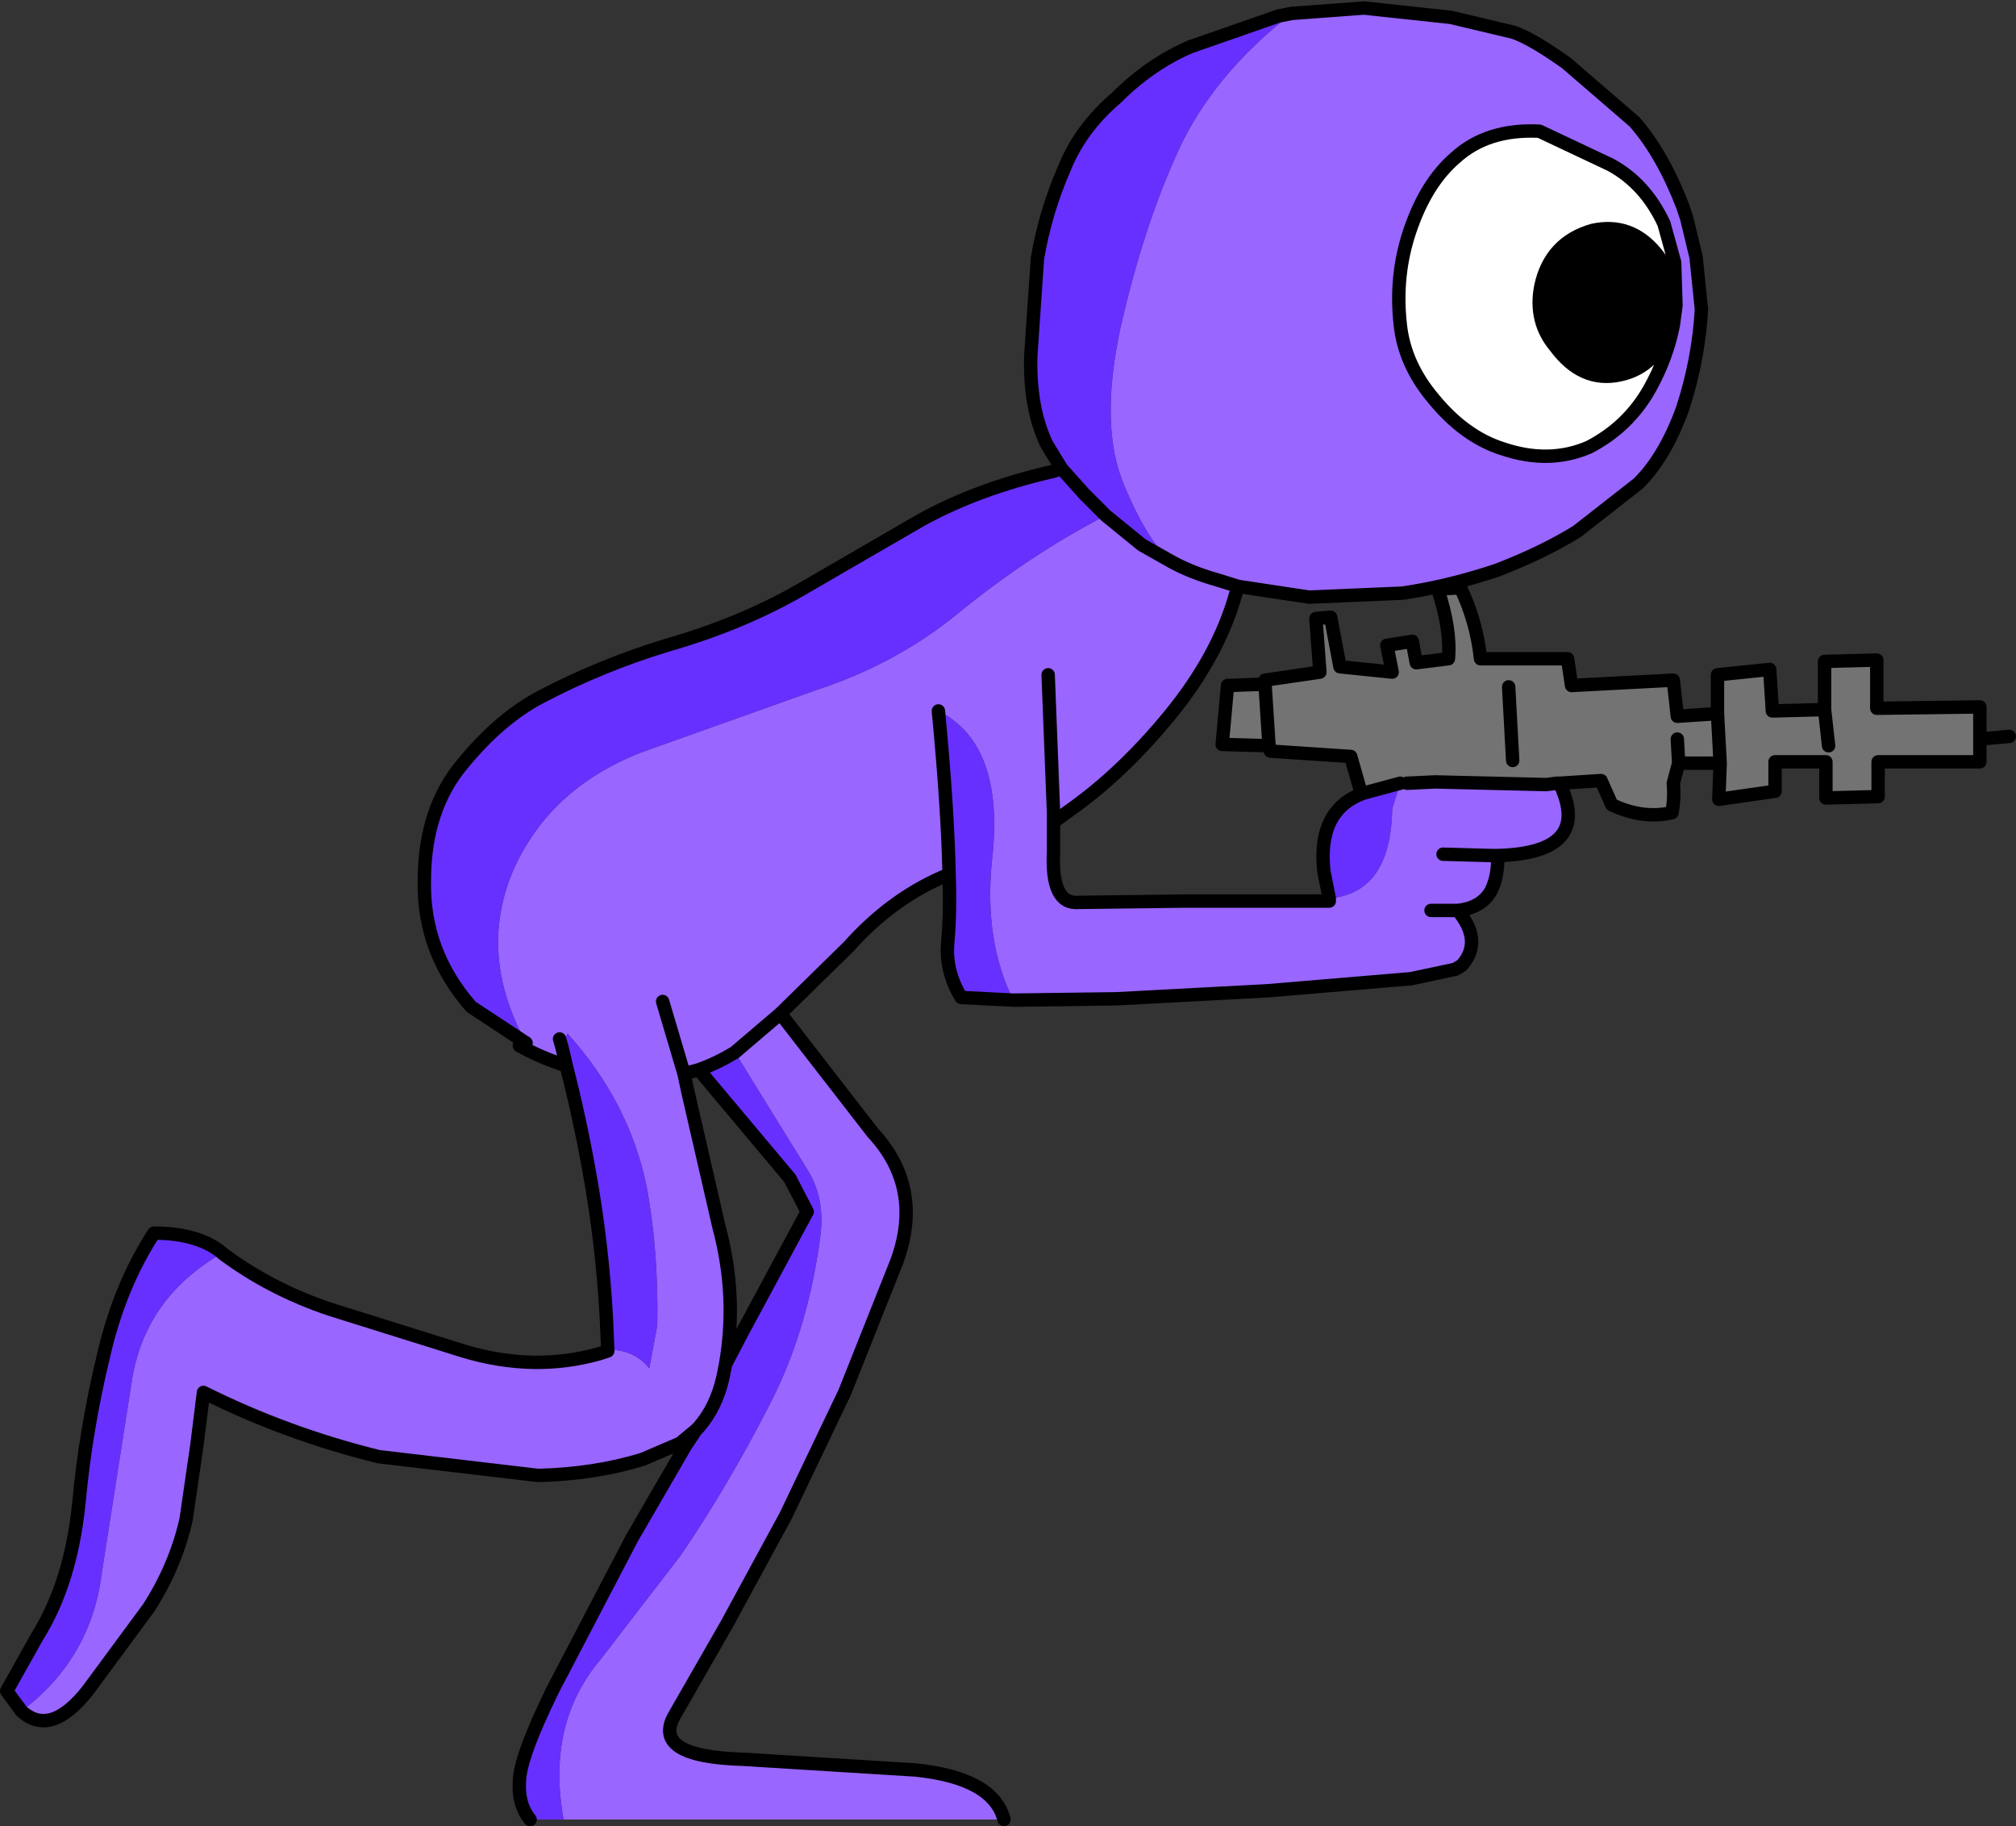
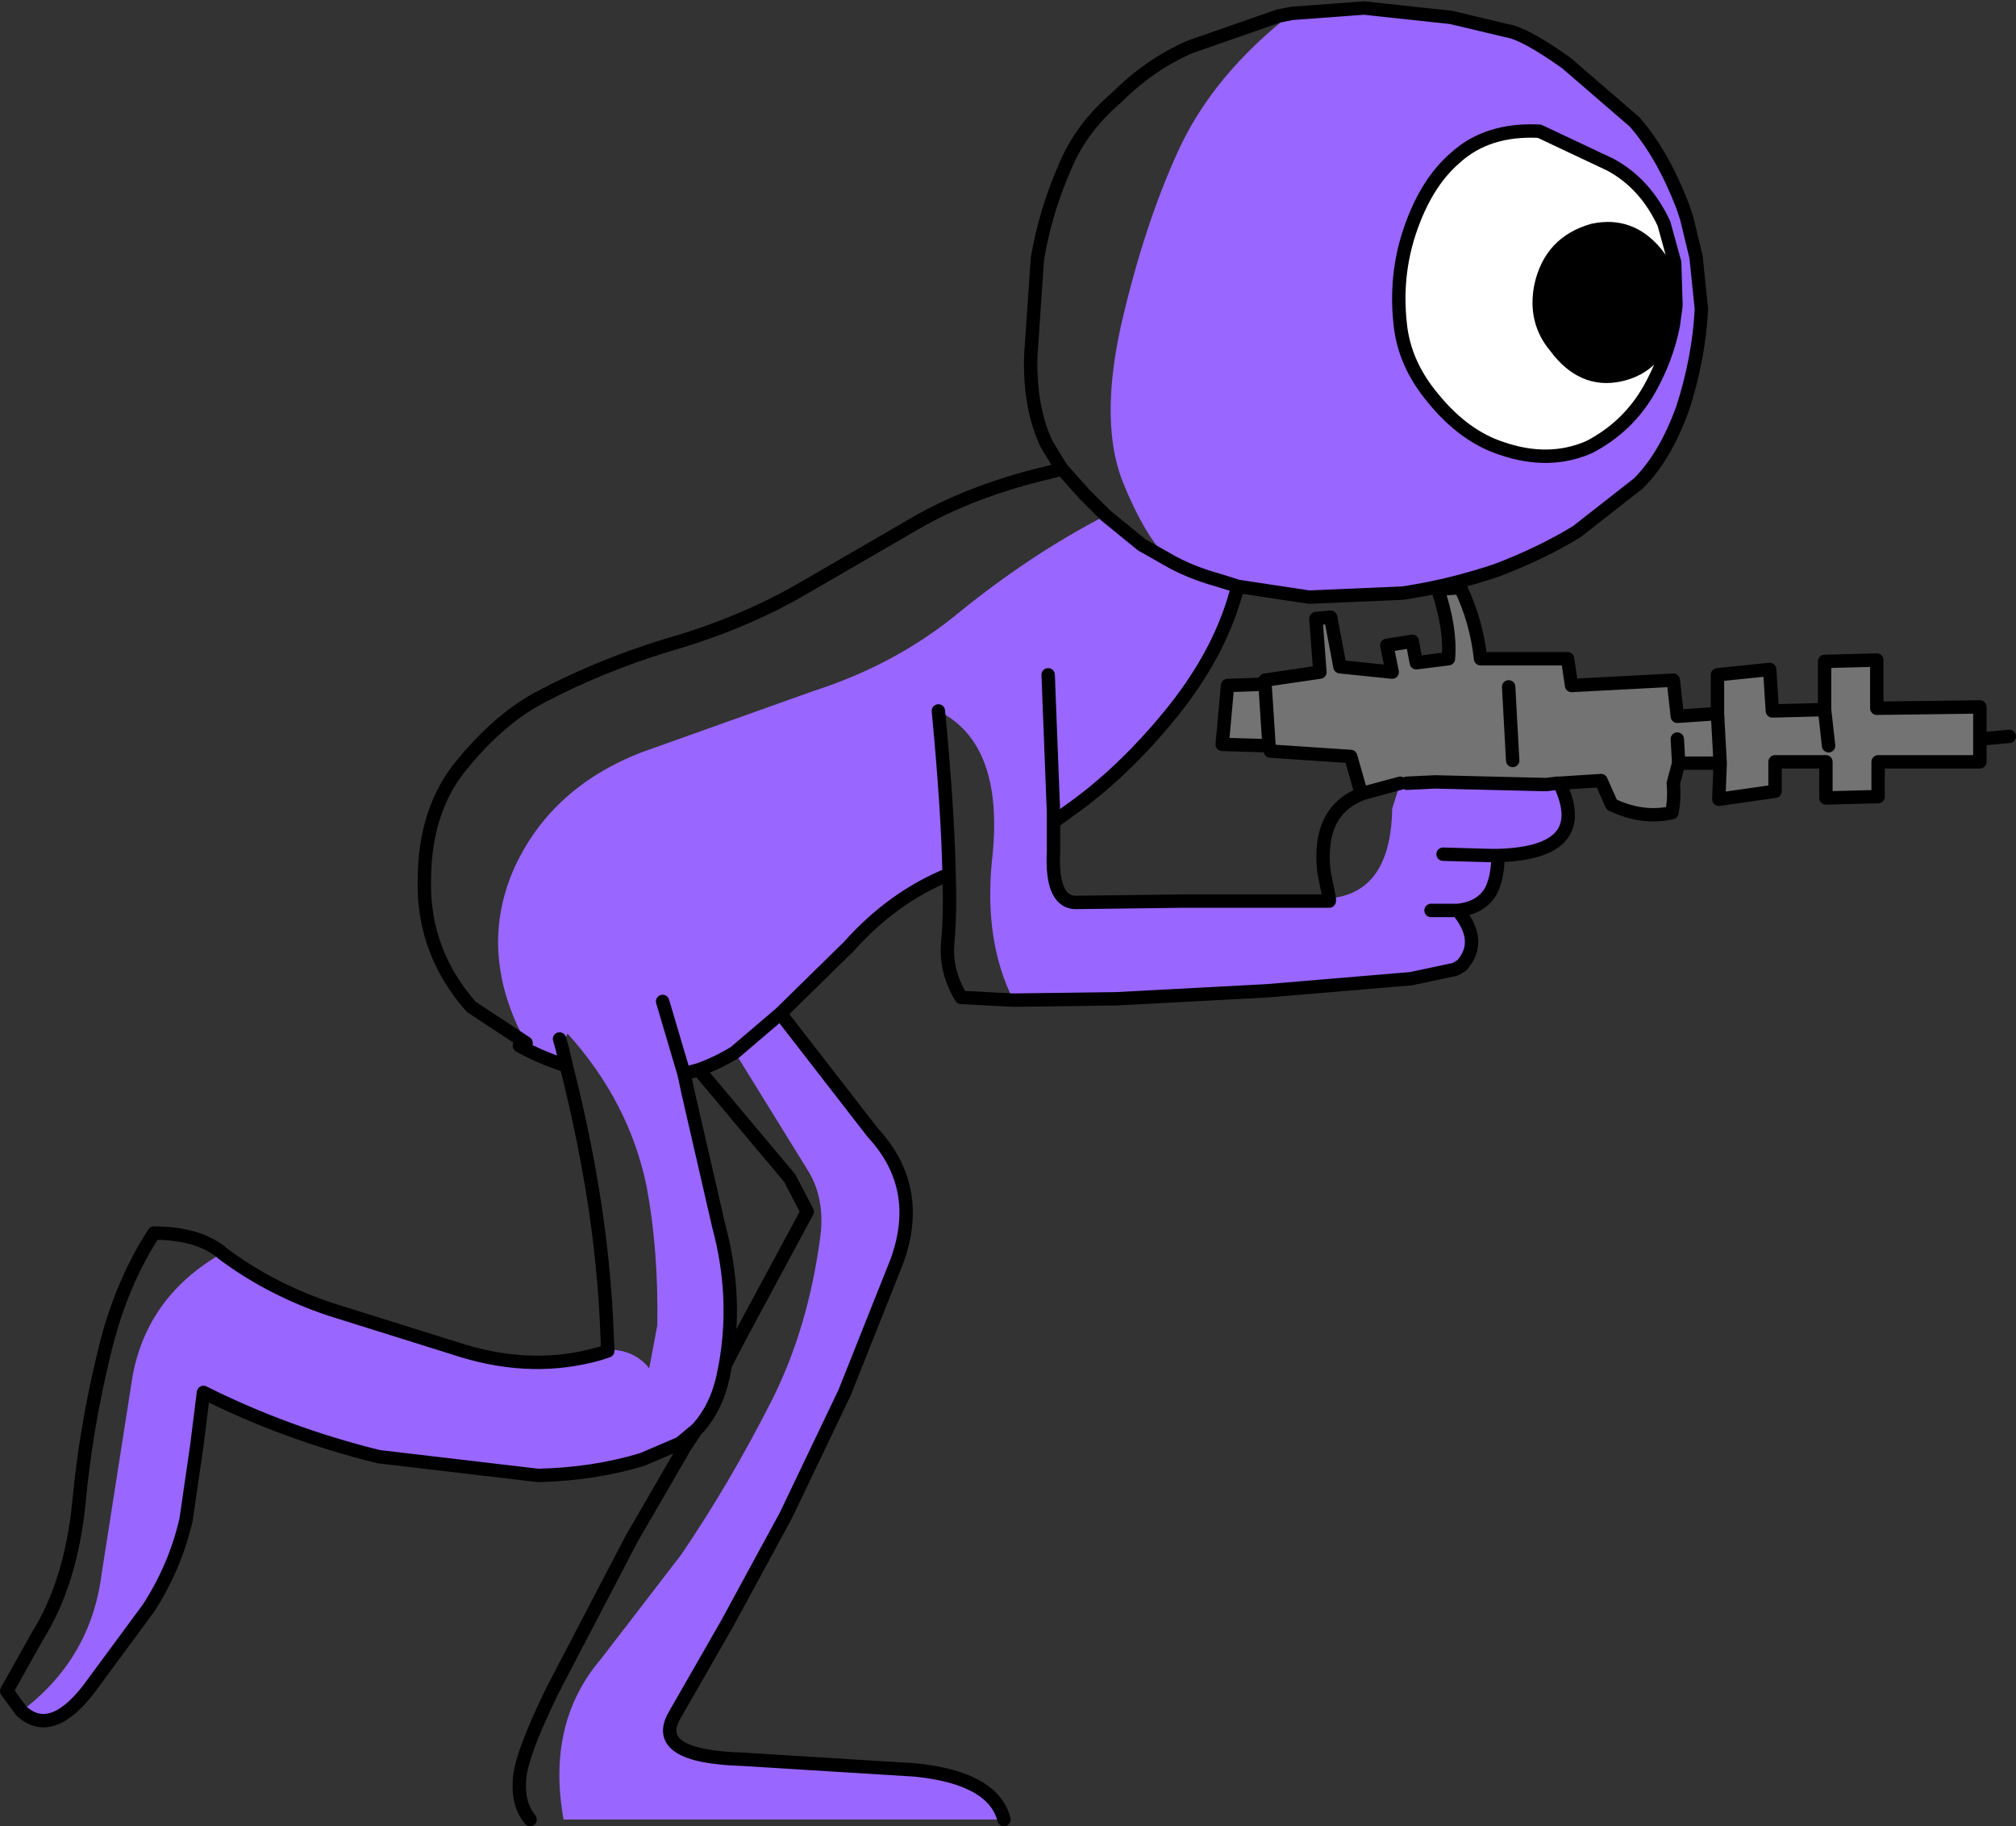
<svg xmlns="http://www.w3.org/2000/svg" height="68.2px" width="75.3px">
  <rect width="100%" height="100%" fill="#333333" stroke="none" />
  <g transform="matrix(1.0, 0.0, 0.0, 1.0, 336.2, 227.2)">
    <path d="M-276.7 -218.6 Q-275.3 -218.9 -274.35 -217.75 -273.45 -216.65 -273.85 -215.05 -274.3 -213.5 -275.7 -213.2 -277.1 -212.9 -278.1 -214.25 -278.9 -215.2 -278.65 -216.5 -278.3 -218.15 -276.7 -218.6" fill="#000000" fill-rule="evenodd" stroke="none" />
    <path d="M-335.4 -163.3 Q-332.8 -165.25 -332.4 -168.45 L-331.25 -175.8 Q-330.7 -178.8 -327.9 -180.4 -326.1 -179.05 -323.85 -178.3 L-318.9 -176.75 Q-316.25 -175.95 -313.8 -176.65 L-313.5 -176.75 -313.5 -176.8 Q-312.5 -176.8 -311.95 -176.1 L-311.65 -177.7 Q-311.6 -180.5 -312.05 -182.9 -312.7 -186.05 -315.0 -188.6 L-315.1 -188.4 -315.3 -188.4 -315.2 -188.05 -315.05 -187.4 Q-316.0 -187.7 -316.8 -188.15 -317.05 -188.3 -316.55 -188.25 -318.35 -191.55 -317.05 -194.65 -315.7 -197.75 -312.25 -199.1 L-305.8 -201.4 Q-302.7 -202.4 -300.35 -204.35 -297.7 -206.5 -294.9 -207.95 L-293.55 -206.85 -292.4 -206.2 Q-293.3 -206.9 -294.2 -209.05 -295.15 -211.25 -294.35 -214.95 -293.5 -218.7 -292.2 -221.55 -290.9 -224.4 -287.95 -226.7 L-285.25 -226.9 -282.0 -226.55 -279.9 -226.05 Q-279.25 -225.95 -277.7 -224.85 L-275.15 -222.65 Q-274.1 -221.45 -273.35 -219.5 L-273.2 -219.05 -272.85 -217.6 -272.65 -215.65 Q-272.75 -213.8 -273.35 -211.95 -274.0 -210.15 -275.0 -209.15 L-277.3 -207.35 Q-278.6 -206.55 -280.3 -205.9 -281.95 -205.35 -283.5 -205.1 L-283.8 -205.05 -287.3 -204.9 -289.95 -205.3 -290.75 -205.55 Q-291.65 -205.8 -292.4 -206.2 -291.65 -205.8 -290.75 -205.55 L-290.05 -205.0 Q-290.7 -202.7 -292.5 -200.5 -294.3 -198.3 -296.3 -196.9 L-296.85 -196.85 -296.85 -196.5 -296.85 -195.4 Q-296.95 -193.4 -295.9 -193.5 L-291.95 -193.55 -286.55 -193.55 -286.55 -193.65 Q-284.25 -193.85 -284.2 -197.0 L-283.9 -197.95 -283.65 -197.95 -282.6 -198.0 -278.45 -197.9 -278.05 -197.95 -277.95 -197.95 Q-276.7 -195.35 -280.25 -195.25 -280.25 -194.45 -280.5 -193.95 -280.85 -193.3 -281.75 -193.2 -280.8 -192.05 -281.6 -191.15 L-281.85 -191.0 -283.5 -190.65 -288.85 -190.2 -294.5 -189.9 -298.35 -189.85 Q-299.45 -192.05 -299.15 -195.05 -298.65 -199.4 -301.15 -200.65 -300.8 -197.0 -300.75 -194.55 -302.85 -193.7 -304.5 -191.85 L-307.05 -189.35 -303.6 -184.9 Q-301.7 -182.85 -302.7 -180.1 L-304.65 -175.2 -306.85 -170.6 -309.05 -166.55 -311.0 -163.15 Q-311.9 -161.6 -308.45 -161.5 L-302.0 -161.1 Q-299.1 -160.8 -298.7 -159.25 L-315.15 -159.25 Q-315.8 -162.85 -313.75 -165.25 L-310.75 -169.15 Q-308.95 -171.8 -307.4 -174.85 -306.0 -177.6 -305.55 -181.1 -305.4 -182.45 -306.0 -183.45 L-308.75 -187.9 Q-309.4 -187.5 -310.1 -187.25 L-310.65 -187.1 -310.5 -186.4 -309.35 -181.4 Q-308.65 -178.8 -309.1 -176.25 L-309.2 -175.75 Q-309.45 -174.65 -310.1 -173.9 L-310.2 -173.8 -310.8 -173.3 -312.2 -172.7 Q-314.0 -172.15 -316.1 -172.1 L-322.05 -172.8 Q-325.5 -173.65 -328.6 -175.2 L-328.85 -173.2 -329.25 -170.45 Q-329.65 -168.7 -330.65 -167.15 L-332.9 -164.1 Q-334.3 -162.3 -335.4 -163.3 M-311.45 -189.8 L-310.65 -187.1 -311.45 -189.8 M-283.9 -215.1 Q-283.75 -213.6 -282.65 -212.3 -281.5 -210.9 -280.1 -210.45 -278.35 -209.85 -276.85 -210.5 -275.4 -211.25 -274.6 -212.65 -273.95 -213.8 -273.7 -215.05 L-273.6 -215.8 -273.65 -217.4 -274.05 -218.85 Q-274.75 -220.35 -276.05 -221.05 L-278.7 -222.3 Q-280.65 -222.4 -281.85 -221.3 -282.95 -220.35 -283.55 -218.55 -284.1 -216.9 -283.9 -215.1 M-282.3 -195.3 L-280.5 -195.25 -280.25 -195.25 -280.5 -195.25 -282.3 -195.3 M-281.75 -193.2 L-282.75 -193.2 -281.75 -193.2 M-308.75 -187.9 L-308.4 -188.2 -307.05 -189.35 -308.4 -188.2 -308.75 -187.9 M-297.05 -202.0 L-296.85 -196.85 -297.05 -202.0" fill="#9966ff" fill-rule="evenodd" stroke="none" />
-     <path d="M-327.9 -180.4 Q-330.7 -178.8 -331.25 -175.8 L-332.4 -168.45 Q-332.8 -165.25 -335.4 -163.3 L-335.95 -164.05 -334.8 -166.1 Q-333.55 -168.1 -333.25 -171.1 -333.0 -173.8 -332.35 -176.5 -331.75 -179.15 -330.45 -181.15 -328.85 -181.15 -327.95 -180.45 L-327.9 -180.4 M-310.2 -173.8 L-310.1 -173.9 Q-309.45 -174.65 -309.2 -175.75 L-309.1 -176.25 -308.5 -177.4 -306.05 -181.95 -306.7 -183.2 -310.1 -187.25 Q-309.4 -187.5 -308.75 -187.9 L-306.0 -183.45 Q-305.4 -182.45 -305.55 -181.1 -306.0 -177.6 -307.4 -174.85 -308.95 -171.8 -310.75 -169.15 L-313.75 -165.25 Q-315.8 -162.85 -315.15 -159.25 L-316.4 -159.25 Q-316.85 -159.8 -316.8 -160.65 -316.8 -161.55 -315.55 -164.1 L-312.6 -169.75 -310.6 -173.2 -310.2 -173.8 M-286.55 -193.65 L-286.75 -194.65 Q-287.0 -196.9 -285.35 -197.55 L-285.2 -197.6 -283.9 -197.95 -284.2 -197.0 Q-284.25 -193.85 -286.55 -193.65 M-316.55 -188.25 L-318.6 -189.6 Q-320.4 -191.65 -320.35 -194.3 -320.35 -197.0 -318.9 -198.7 -317.5 -200.4 -315.95 -201.2 -313.75 -202.35 -311.3 -203.1 -308.5 -203.9 -306.25 -205.2 L-301.85 -207.75 Q-299.7 -208.95 -296.85 -209.6 L-296.55 -209.7 -297.1 -210.6 Q-297.75 -211.95 -297.7 -213.9 L-297.45 -217.55 Q-297.15 -219.3 -296.45 -220.9 -295.85 -222.4 -294.5 -223.55 -293.25 -224.8 -291.75 -225.45 L-288.45 -226.6 -287.95 -226.7 Q-290.9 -224.4 -292.2 -221.55 -293.5 -218.7 -294.35 -214.95 -295.15 -211.25 -294.2 -209.05 -293.3 -206.9 -292.4 -206.2 L-293.55 -206.85 -294.9 -207.95 Q-297.7 -206.5 -300.35 -204.35 -302.7 -202.4 -305.8 -201.4 L-312.25 -199.1 Q-315.7 -197.75 -317.05 -194.65 -318.35 -191.55 -316.55 -188.25 M-296.55 -209.7 L-295.7 -208.75 -294.9 -207.95 -295.7 -208.75 -296.55 -209.7 M-298.35 -189.85 L-300.3 -189.95 Q-300.9 -190.95 -300.8 -192.0 -300.7 -193.1 -300.75 -194.55 -300.8 -197.0 -301.15 -200.65 -298.65 -199.4 -299.15 -195.05 -299.45 -192.05 -298.35 -189.85 M-315.2 -188.05 Q-315.0 -188.05 -315.1 -188.4 L-315.0 -188.6 Q-312.7 -186.05 -312.05 -182.9 -311.6 -180.5 -311.65 -177.7 L-311.95 -176.1 Q-312.5 -176.8 -313.5 -176.8 L-313.55 -177.95 Q-313.7 -180.75 -314.2 -183.5 -314.55 -185.45 -315.05 -187.4 L-315.2 -188.05" fill="#6830fe" fill-rule="evenodd" stroke="none" />
    <path d="M-285.35 -197.55 L-285.75 -198.95 -288.75 -199.15 -288.8 -199.35 -290.55 -199.4 -290.35 -201.6 -288.95 -201.65 -288.95 -201.8 -286.9 -202.1 -287.05 -204.1 -286.5 -204.15 -286.15 -202.3 -284.2 -202.1 -284.4 -203.1 -283.45 -203.25 -283.3 -202.45 -282.1 -202.6 Q-282.0 -203.7 -282.5 -205.2 L-281.65 -205.25 Q-281.05 -204.0 -280.9 -202.6 L-277.65 -202.6 -277.5 -201.6 -273.7 -201.8 -273.55 -200.45 -272.05 -200.55 -272.05 -202.0 -270.1 -202.2 -270.0 -200.65 -268.05 -200.7 -268.05 -202.5 -266.1 -202.55 -266.1 -200.75 -262.25 -200.8 -262.25 -199.6 -262.25 -198.75 -266.05 -198.75 -266.05 -197.45 -268.0 -197.4 -268.0 -198.75 -269.9 -198.75 -269.9 -197.65 -272.0 -197.35 -271.95 -198.7 -272.05 -200.55 -271.95 -198.7 -273.5 -198.7 -273.7 -197.95 Q-273.65 -197.4 -273.75 -196.85 -274.85 -196.6 -276.0 -197.15 L-276.4 -198.05 -277.95 -197.95 -278.05 -197.95 -278.45 -197.9 -282.6 -198.0 -283.65 -197.95 -283.9 -197.95 -285.2 -197.6 -285.35 -197.55 M-288.8 -199.35 L-288.95 -201.65 -288.8 -199.35 M-273.55 -199.6 L-273.5 -198.7 -273.55 -199.6 M-279.7 -198.8 L-279.85 -201.55 -279.7 -198.8 M-267.9 -199.35 L-268.05 -200.7 -267.9 -199.35" fill="#737373" fill-rule="evenodd" stroke="none" />
    <path d="M-283.9 -215.1 Q-284.1 -216.9 -283.55 -218.55 -282.95 -220.35 -281.85 -221.3 -280.65 -222.4 -278.7 -222.3 L-276.05 -221.05 Q-274.75 -220.35 -274.05 -218.85 L-273.65 -217.4 -273.6 -215.8 -273.7 -215.05 Q-273.95 -213.8 -274.6 -212.65 -275.4 -211.25 -276.85 -210.5 -278.35 -209.85 -280.1 -210.45 -281.5 -210.9 -282.65 -212.3 -283.75 -213.6 -283.9 -215.1 M-276.7 -218.6 Q-278.3 -218.15 -278.65 -216.5 -278.9 -215.2 -278.1 -214.25 -277.1 -212.9 -275.7 -213.2 -274.3 -213.5 -273.85 -215.05 -273.45 -216.65 -274.35 -217.75 -275.3 -218.9 -276.7 -218.6" fill="#ffffff" fill-rule="evenodd" stroke="none" />
    <path d="M-327.9 -180.4 L-327.95 -180.45 Q-328.85 -181.15 -330.45 -181.15 -331.75 -179.15 -332.35 -176.5 -333.0 -173.8 -333.25 -171.1 -333.55 -168.1 -334.8 -166.1 L-335.95 -164.05 -335.4 -163.3 Q-334.3 -162.3 -332.9 -164.1 L-330.65 -167.15 Q-329.65 -168.7 -329.25 -170.45 L-328.85 -173.2 -328.6 -175.2 Q-325.5 -173.65 -322.05 -172.8 L-316.1 -172.1 Q-314.0 -172.15 -312.2 -172.7 L-310.8 -173.3 -310.2 -173.8 -310.1 -173.9 Q-309.45 -174.65 -309.2 -175.75 L-309.1 -176.25 Q-308.65 -178.8 -309.35 -181.4 L-310.5 -186.4 -310.65 -187.1 -311.45 -189.8 M-287.95 -226.7 L-285.25 -226.9 -282.0 -226.55 -279.9 -226.05 Q-279.25 -225.95 -277.7 -224.85 L-275.15 -222.65 Q-274.1 -221.45 -273.35 -219.5 L-273.2 -219.05 -272.85 -217.6 -272.65 -215.65 Q-272.75 -213.8 -273.35 -211.95 -274.0 -210.15 -275.0 -209.15 L-277.3 -207.35 Q-278.6 -206.55 -280.3 -205.9 -281.95 -205.35 -283.5 -205.1 L-283.8 -205.05 -287.3 -204.9 -289.95 -205.3 -290.05 -205.0 Q-290.7 -202.7 -292.5 -200.5 -294.3 -198.3 -296.3 -196.9 L-296.85 -196.5 -296.85 -195.4 Q-296.95 -193.4 -295.9 -193.5 L-291.95 -193.55 -286.55 -193.55 -286.55 -193.65 -286.75 -194.65 Q-287.0 -196.9 -285.35 -197.55 L-285.75 -198.95 -288.75 -199.15 -288.8 -199.35 -290.55 -199.4 -290.35 -201.6 -288.95 -201.65 -288.95 -201.8 -286.9 -202.1 -287.05 -204.1 -286.5 -204.15 -286.15 -202.3 -284.2 -202.1 -284.4 -203.1 -283.45 -203.25 -283.3 -202.45 -282.1 -202.6 Q-282.0 -203.7 -282.5 -205.2 L-281.65 -205.25 Q-281.05 -204.0 -280.9 -202.6 L-277.65 -202.6 -277.5 -201.6 -273.7 -201.8 -273.55 -200.45 -272.05 -200.55 -272.05 -202.0 -270.1 -202.2 -270.0 -200.65 -268.05 -200.7 -268.05 -202.5 -266.1 -202.55 -266.1 -200.75 -262.25 -200.8 -262.25 -199.6 -261.15 -199.7 M-316.55 -188.25 L-318.6 -189.6 Q-320.4 -191.65 -320.35 -194.3 -320.35 -197.0 -318.9 -198.7 -317.5 -200.4 -315.95 -201.2 -313.75 -202.35 -311.3 -203.1 -308.5 -203.9 -306.25 -205.2 L-301.85 -207.75 Q-299.7 -208.95 -296.85 -209.6 L-296.55 -209.7 -297.1 -210.6 Q-297.75 -211.95 -297.7 -213.9 L-297.45 -217.55 Q-297.15 -219.3 -296.45 -220.9 -295.85 -222.4 -294.5 -223.55 -293.25 -224.8 -291.75 -225.45 L-288.45 -226.6 -287.95 -226.7 M-292.4 -206.2 Q-291.65 -205.8 -290.75 -205.55 L-289.95 -205.3 M-294.9 -207.95 L-295.7 -208.75 -296.55 -209.7 M-283.9 -215.1 Q-283.75 -213.6 -282.65 -212.3 -281.5 -210.9 -280.1 -210.45 -278.35 -209.85 -276.85 -210.5 -275.4 -211.25 -274.6 -212.65 -273.95 -213.8 -273.7 -215.05 L-273.6 -215.8 -273.65 -217.4 -274.05 -218.85 Q-274.75 -220.35 -276.05 -221.05 L-278.7 -222.3 Q-280.65 -222.4 -281.85 -221.3 -282.95 -220.35 -283.55 -218.55 -284.1 -216.9 -283.9 -215.1 M-292.4 -206.2 L-293.55 -206.85 -294.9 -207.95 M-288.95 -201.65 L-288.8 -199.35 M-276.7 -218.6 Q-278.3 -218.15 -278.65 -216.5 -278.9 -215.2 -278.1 -214.25 -277.1 -212.9 -275.7 -213.2 -274.3 -213.5 -273.85 -215.05 -273.45 -216.65 -274.35 -217.75 -275.3 -218.9 -276.7 -218.6 M-279.85 -201.55 L-279.7 -198.8 M-273.5 -198.7 L-273.55 -199.6 M-272.05 -200.55 L-271.95 -198.7 -272.0 -197.35 -269.9 -197.65 -269.9 -198.75 -268.0 -198.75 -268.0 -197.4 -266.05 -197.45 -266.05 -198.75 -262.25 -198.75 -262.25 -199.6 M-268.05 -200.7 L-267.9 -199.35 M-271.95 -198.7 L-273.5 -198.7 -273.7 -197.95 Q-273.65 -197.4 -273.75 -196.85 -274.85 -196.6 -276.0 -197.15 L-276.4 -198.05 -277.95 -197.95 Q-276.7 -195.35 -280.25 -195.25 -280.25 -194.45 -280.5 -193.95 -280.85 -193.3 -281.75 -193.2 -280.8 -192.05 -281.6 -191.15 L-281.75 -191.05 -281.85 -191.0 -283.5 -190.65 -288.85 -190.2 -294.5 -189.9 -298.35 -189.85 -300.3 -189.95 Q-300.9 -190.95 -300.8 -192.0 -300.7 -193.1 -300.75 -194.55 -302.85 -193.7 -304.5 -191.85 L-307.05 -189.35 -303.6 -184.9 Q-301.7 -182.85 -302.7 -180.1 L-304.65 -175.2 -306.85 -170.6 -309.05 -166.55 -311.0 -163.15 Q-311.9 -161.6 -308.45 -161.5 L-302.0 -161.1 Q-299.1 -160.8 -298.7 -159.25 M-316.4 -159.25 Q-316.85 -159.8 -316.8 -160.65 -316.8 -161.55 -315.55 -164.1 L-312.6 -169.75 -310.6 -173.2 -310.2 -173.8 M-283.65 -197.95 L-282.6 -198.0 -278.45 -197.9 -278.05 -197.95 -277.95 -197.95 M-282.75 -193.2 L-281.75 -193.2 M-280.25 -195.25 L-280.5 -195.25 -282.3 -195.3 M-281.6 -191.15 L-281.85 -191.0 M-283.9 -197.95 L-285.2 -197.6 -285.35 -197.55 M-296.85 -196.85 L-296.85 -196.5 M-301.15 -200.65 Q-300.8 -197.0 -300.75 -194.55 M-307.05 -189.35 L-308.4 -188.2 -308.75 -187.9 Q-309.4 -187.5 -310.1 -187.25 L-306.7 -183.2 -306.05 -181.95 -308.5 -177.4 -309.1 -176.25 M-310.1 -187.25 L-310.65 -187.1 M-315.3 -188.4 L-315.2 -188.05 -315.05 -187.4 Q-314.55 -185.45 -314.2 -183.5 -313.7 -180.75 -313.55 -177.95 L-313.5 -176.8 -313.5 -176.75 -313.8 -176.65 Q-316.25 -175.95 -318.9 -176.75 L-323.85 -178.3 Q-326.1 -179.05 -327.9 -180.4 M-315.05 -187.4 Q-316.0 -187.7 -316.8 -188.15 M-296.85 -196.85 L-297.05 -202.0" fill="none" stroke="#000000" stroke-linecap="round" stroke-linejoin="round" stroke-width="0.5" />
  </g>
</svg>